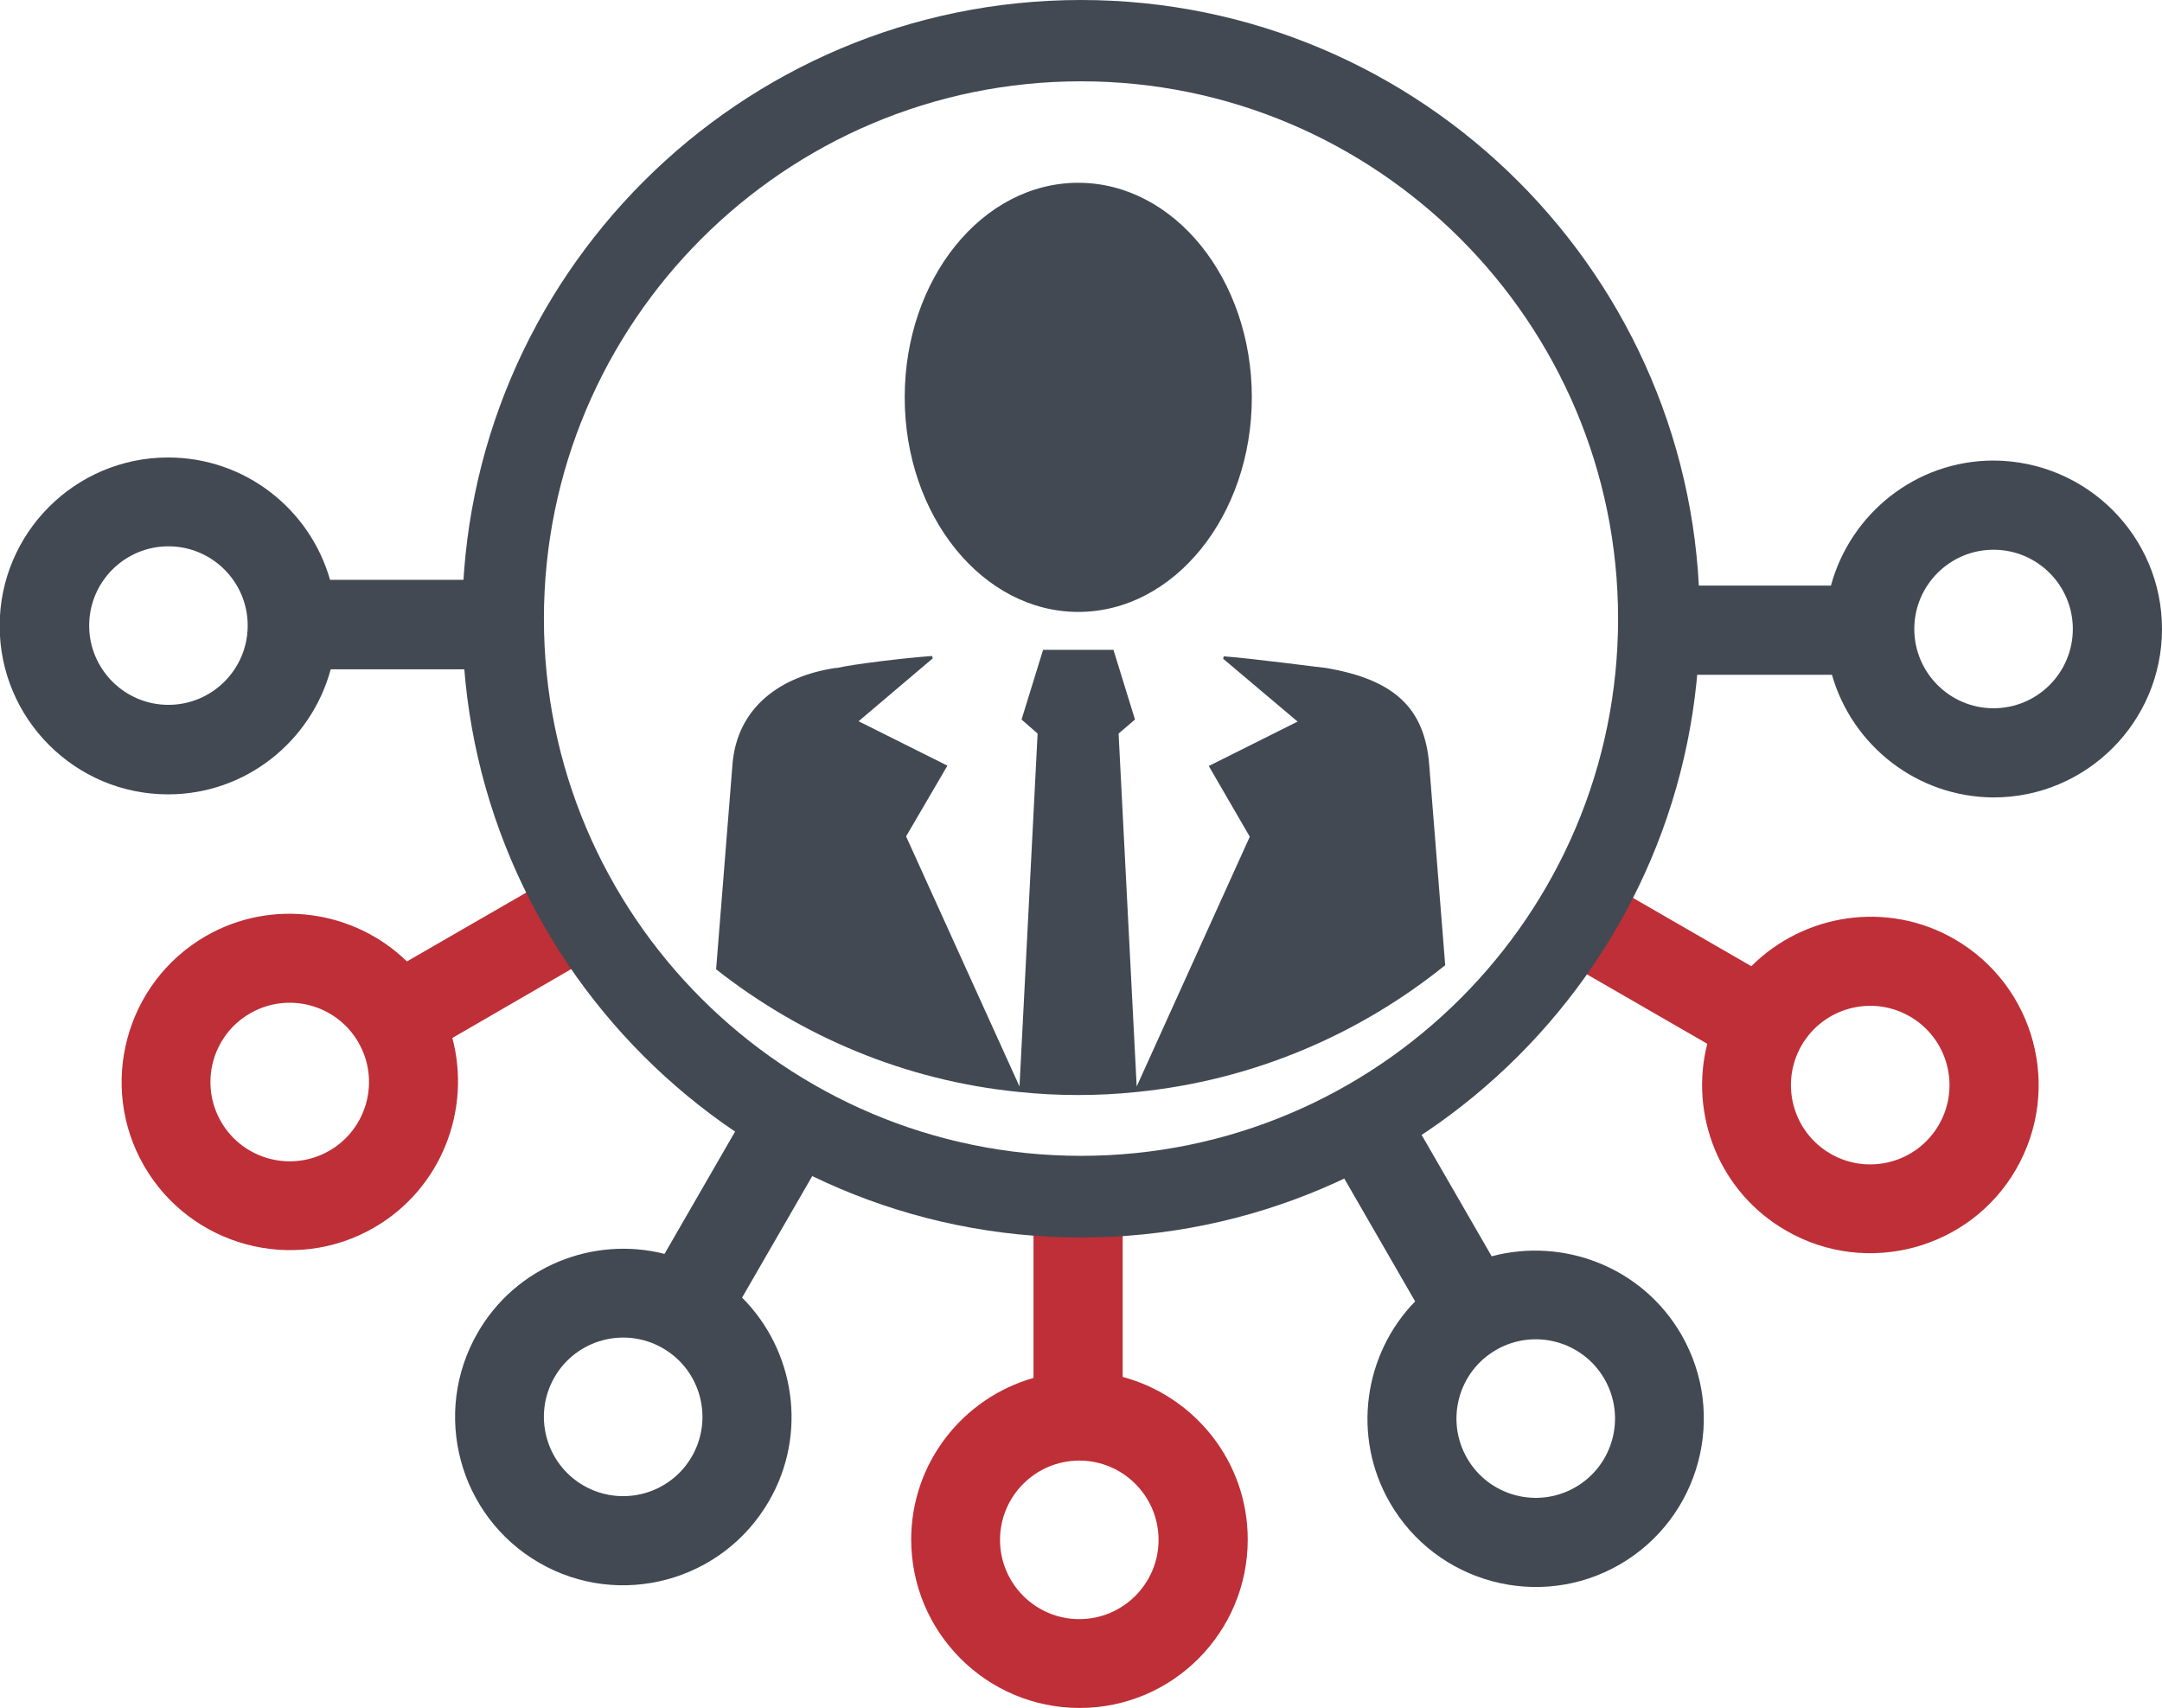
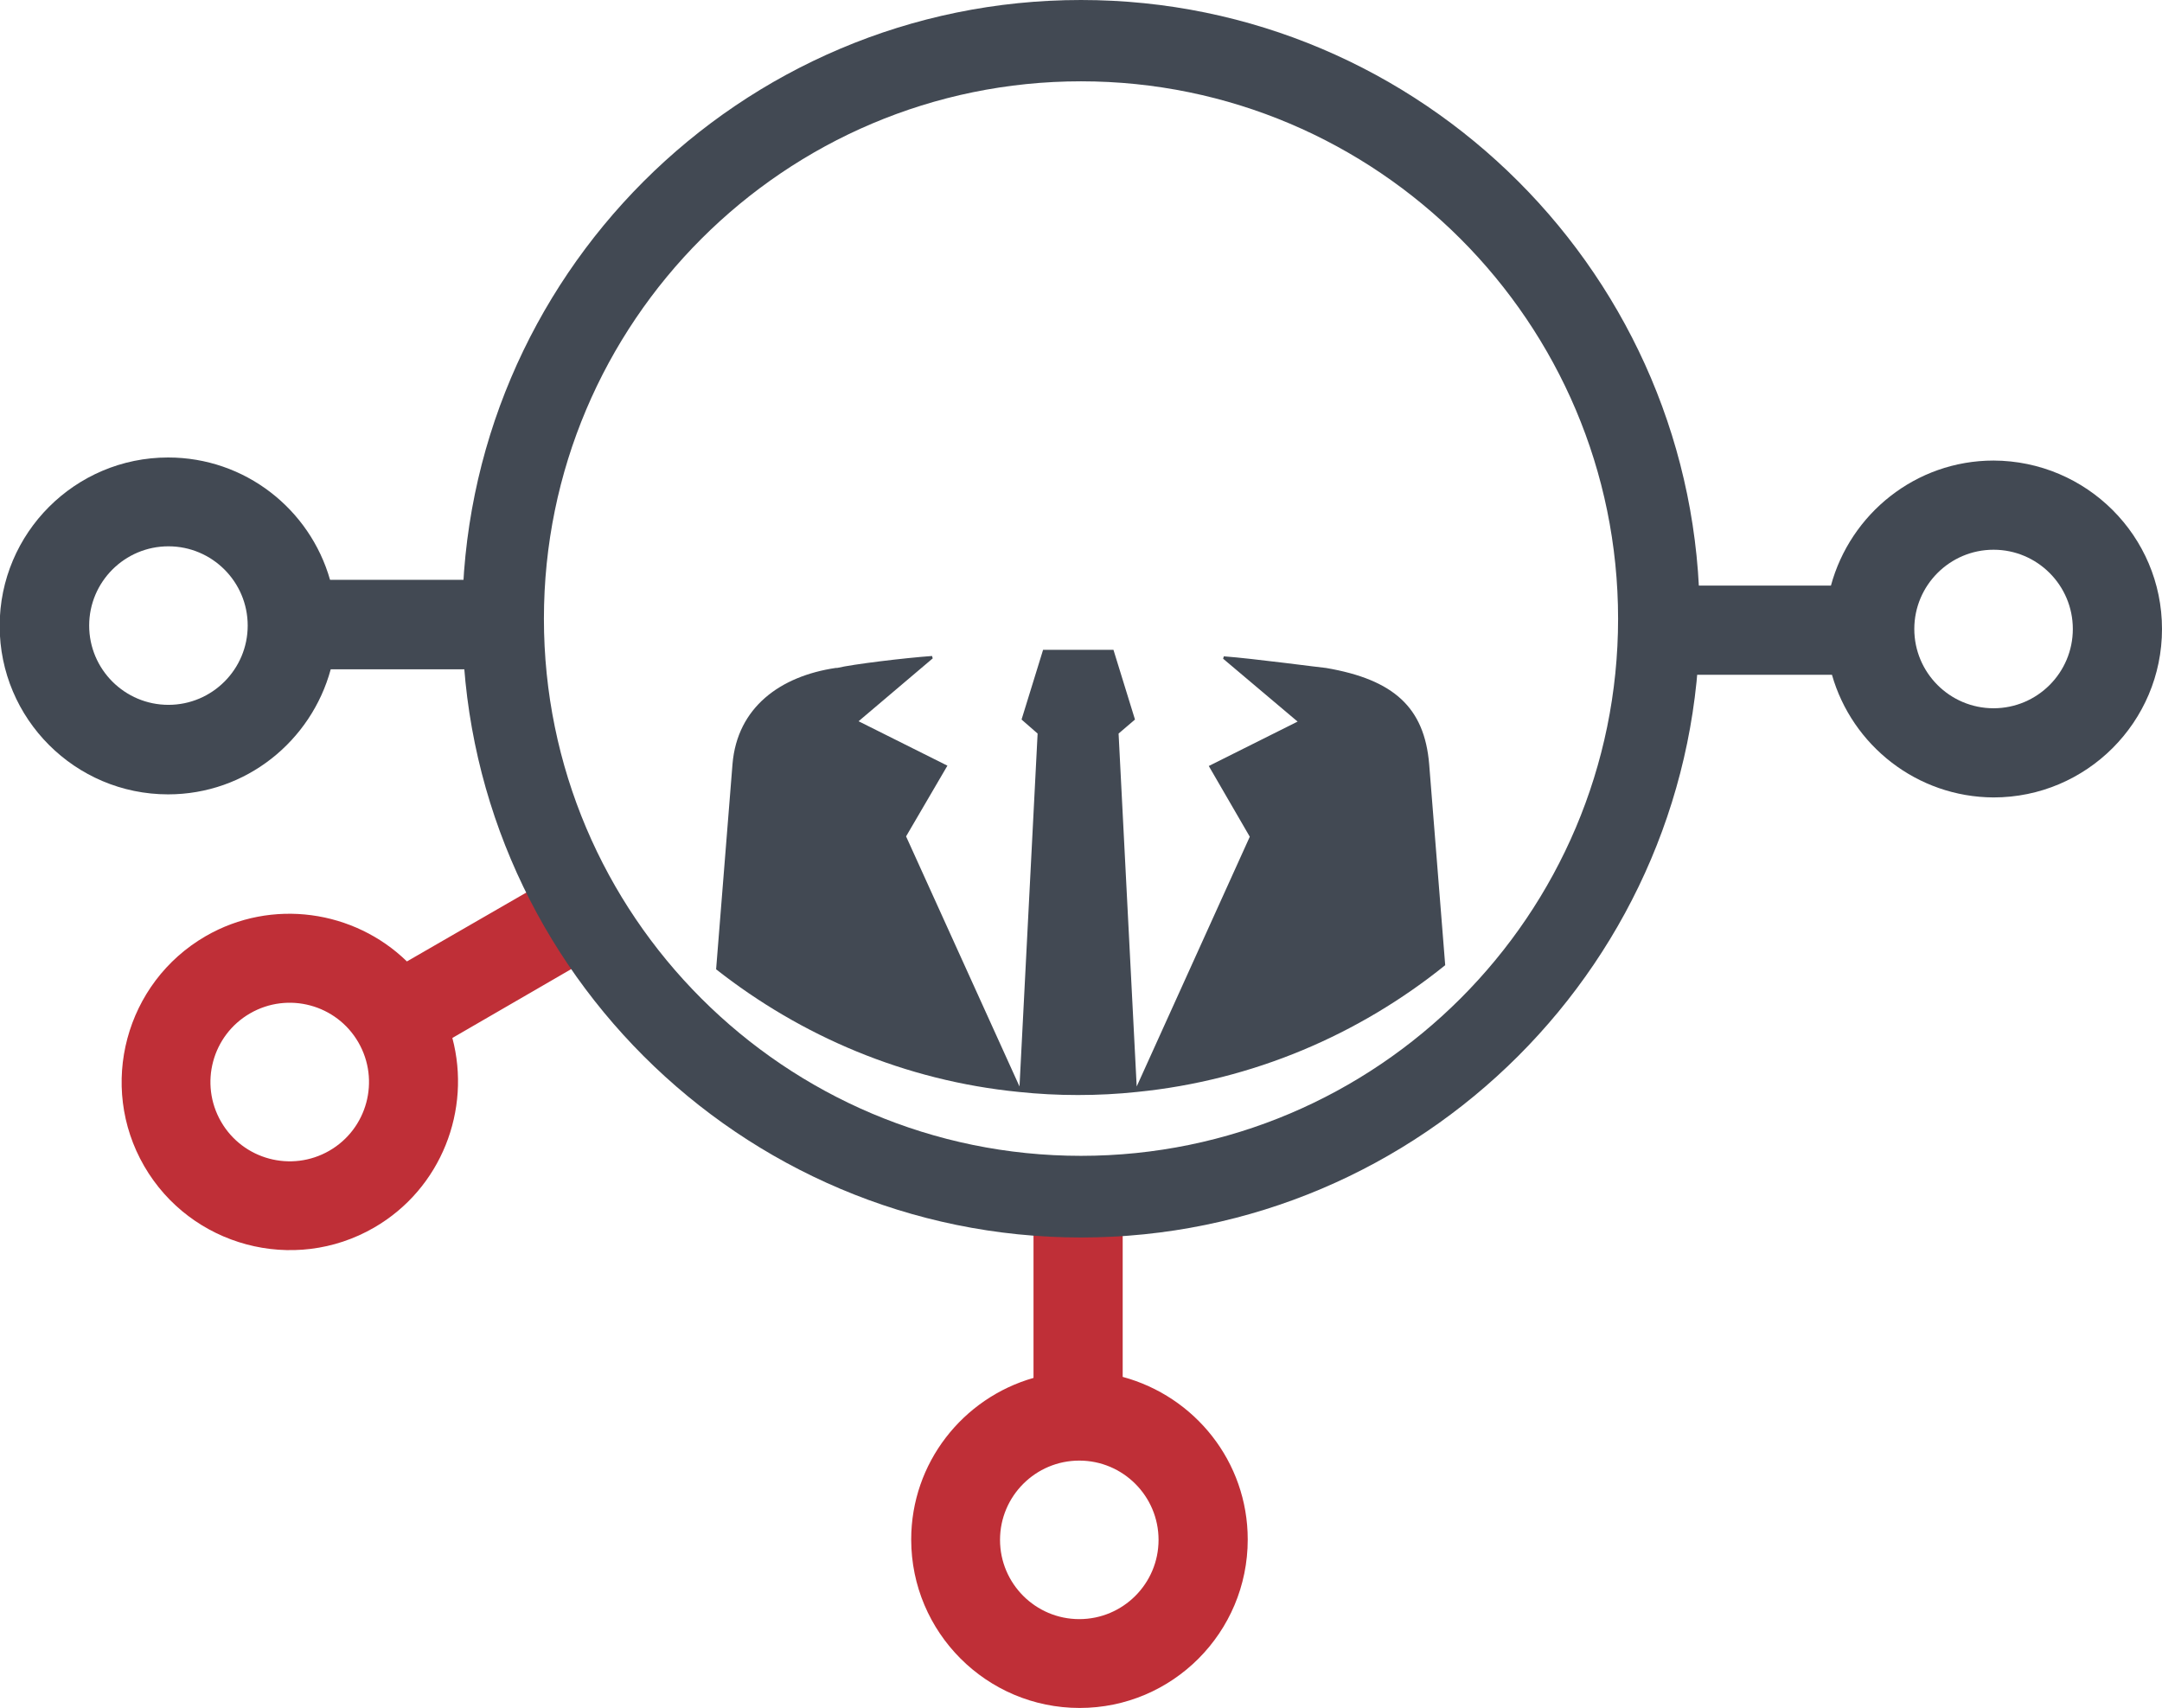
<svg xmlns="http://www.w3.org/2000/svg" id="Layer_2" viewBox="0 0 63.28 50">
  <defs>
    <style>.cls-1{fill:#424953;}.cls-2{fill:#bf2f37;}</style>
  </defs>
  <g id="Layer_3">
    <g>
      <g>
-         <path class="cls-1" d="m31.56,17.91c2.81,0,5.08-2.82,5.08-6.28s-2.27-6.28-5.08-6.28-5.08,2.81-5.08,6.28,2.28,6.28,5.08,6.28Z" />
        <path class="cls-1" d="m31.56,32.05c.58,0,1.16-.03,1.72-.09,3.4-.34,6.5-1.68,9.02-3.71l-.47-5.89c-.14-1.65-1.03-2.47-3.02-2.81-.06,0-2.16-.28-2.99-.34l-.02.07,2.18,1.84-2.6,1.3,1.2,2.07-3.31,7.31-.53-10.33.48-.41-.63-2.04h-2.06l-.63,2.04.47.41-.53,10.33-3.32-7.32,1.21-2.07-2.6-1.3,2.17-1.84-.02-.07c-.83.06-2.31.24-2.78.35-.01,0-.03,0-.04,0-1.62.24-2.88,1.15-3.02,2.81l-.48,6.01c2.49,1.96,5.53,3.26,8.86,3.59.57.06,1.14.09,1.72.09Z" />
      </g>
      <path class="cls-1" d="m15.07,16.97h-5.41c-.59-2.07-2.49-3.58-4.74-3.58-2.72,0-4.93,2.21-4.93,4.93s2.21,4.93,4.93,4.93c2.28,0,4.19-1.56,4.76-3.66h5.39v-2.61Zm-10.14,3.66c-1.28,0-2.32-1.04-2.32-2.32s1.04-2.32,2.32-2.32,2.32,1.04,2.32,2.32-1.04,2.32-2.32,2.32Z" />
      <path class="cls-2" d="m16.59,25.44l-4.68,2.7c-1.54-1.5-3.95-1.86-5.89-.74-2.35,1.36-3.16,4.38-1.8,6.73,1.36,2.35,4.38,3.16,6.73,1.8,1.97-1.14,2.85-3.45,2.29-5.55l4.66-2.7-1.31-2.26Zm-6.95,8.24c-1.11.64-2.53.26-3.17-.85-.64-1.11-.26-2.53.85-3.17,1.11-.64,2.53-.26,3.17.85.64,1.11.26,2.53-.85,3.17Z" />
-       <path class="cls-1" d="m22.15,32.02l-2.7,4.68c-2.08-.53-4.35.36-5.47,2.31-1.36,2.36-.55,5.37,1.8,6.73,2.35,1.36,5.37.55,6.73-1.81,1.14-1.97.75-4.41-.79-5.95l2.69-4.66-2.26-1.3Zm-1.9,10.61c-.64,1.11-2.06,1.49-3.17.85-1.11-.64-1.49-2.06-.85-3.17.64-1.11,2.06-1.49,3.17-.85,1.11.64,1.49,2.06.85,3.17Z" />
      <path class="cls-2" d="m30.25,34.93v5.4c-2.07.59-3.58,2.49-3.58,4.73,0,2.72,2.21,4.93,4.93,4.93s4.92-2.21,4.92-4.93c0-2.28-1.55-4.19-3.66-4.76v-5.39h-2.61Zm3.66,10.14c0,1.28-1.04,2.32-2.32,2.32s-2.32-1.04-2.32-2.32,1.04-2.32,2.32-2.32c1.28,0,2.32,1.04,2.32,2.32Z" />
-       <path class="cls-1" d="m38.72,33.41l2.7,4.68c-1.5,1.54-1.86,3.95-.74,5.89,1.36,2.36,4.38,3.17,6.73,1.81,2.35-1.36,3.16-4.38,1.8-6.73-1.14-1.97-3.44-2.85-5.55-2.29l-2.69-4.66-2.26,1.31Zm8.24,6.95c.64,1.11.26,2.53-.85,3.17-1.11.64-2.53.26-3.17-.85-.64-1.11-.26-2.53.85-3.17,1.11-.64,2.53-.26,3.17.85Z" />
-       <path class="cls-2" d="m45.29,27.85l4.68,2.7c-.53,2.09.36,4.35,2.31,5.47,2.35,1.36,5.38.55,6.73-1.8,1.36-2.36.55-5.37-1.8-6.73-1.97-1.14-4.41-.75-5.95.79l-4.66-2.69-1.3,2.26Zm10.61,1.9c1.11.64,1.49,2.06.85,3.17-.64,1.11-2.06,1.49-3.17.85-1.11-.64-1.49-2.06-.85-3.17.64-1.11,2.06-1.49,3.17-.85Z" />
      <path class="cls-1" d="m48.21,19.75h5.41c.59,2.07,2.49,3.58,4.73,3.59,2.72,0,4.93-2.21,4.93-4.93,0-2.72-2.21-4.92-4.93-4.93-2.28,0-4.19,1.56-4.76,3.66h-5.38s0,2.61,0,2.61Zm10.14-3.66c1.28,0,2.32,1.04,2.32,2.32s-1.04,2.32-2.32,2.32-2.32-1.04-2.32-2.32c0-1.28,1.04-2.32,2.32-2.32Z" />
      <path class="cls-1" d="m31.64,36.22c-9.99,0-18.11-8.12-18.11-18.11S21.65,0,31.64,0s18.11,8.13,18.11,18.11-8.13,18.11-18.11,18.11h0Zm0-33.84c-8.67,0-15.72,7.05-15.72,15.73s7.05,15.72,15.72,15.72,15.72-7.05,15.72-15.72-7.05-15.73-15.72-15.73h0Z" />
    </g>
  </g>
</svg>